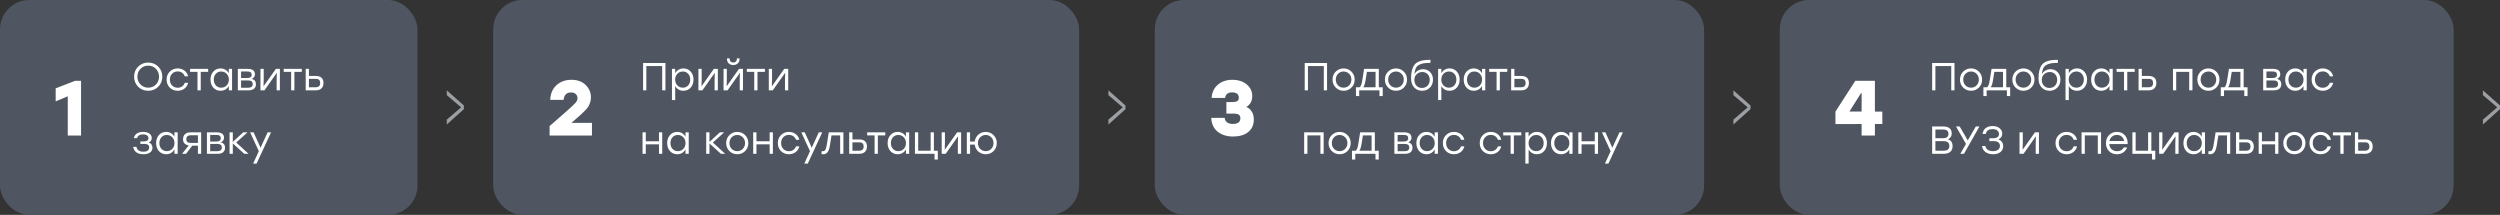
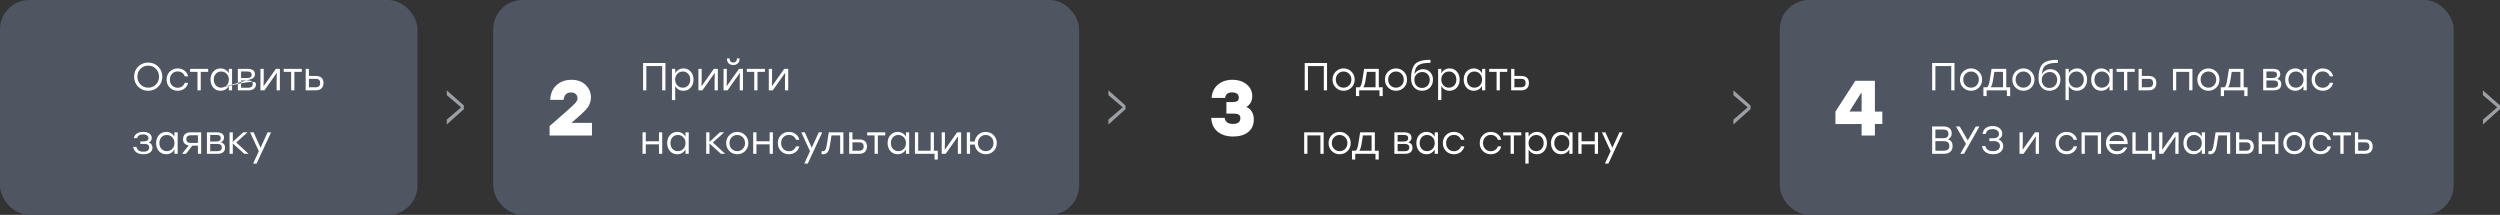
<svg xmlns="http://www.w3.org/2000/svg" width="1024" height="88" viewBox="0 0 1024 88" fill="none">
  <rect x="0" y="0" width="1024" height="88" fill="#333333" stroke="none" />
  <rect width="171" height="88" rx="12" fill="#4F5661" />
-   <path d="M30.736 33.1H33.2V55.5H27.76V39.436L22.8 41.516V36.172L30.736 33.1Z" fill="white" />
-   <path d="M56.592 27.288C57.712 26.179 59.088 25.624 60.72 25.624C62.352 25.624 63.717 26.179 64.816 27.288C65.925 28.387 66.48 29.757 66.48 31.4C66.48 33.043 65.925 34.419 64.816 35.528C63.707 36.627 62.336 37.176 60.704 37.176C59.072 37.176 57.701 36.627 56.592 35.528C55.483 34.419 54.928 33.043 54.928 31.4C54.928 29.757 55.483 28.387 56.592 27.288ZM60.704 26.888C59.456 26.888 58.405 27.32 57.552 28.184C56.699 29.048 56.272 30.12 56.272 31.4C56.272 32.68 56.699 33.752 57.552 34.616C58.405 35.48 59.456 35.912 60.704 35.912C61.963 35.912 63.013 35.485 63.856 34.632C64.709 33.768 65.136 32.691 65.136 31.4C65.136 30.109 64.709 29.037 63.856 28.184C63.013 27.32 61.963 26.888 60.704 26.888ZM72.782 37.176C71.492 37.176 70.409 36.744 69.534 35.88C68.67 35.005 68.238 33.912 68.238 32.6C68.238 31.288 68.67 30.2 69.534 29.336C70.409 28.461 71.492 28.024 72.782 28.024C73.828 28.024 74.745 28.317 75.534 28.904C76.324 29.491 76.83 30.28 77.054 31.272H75.678C75.476 30.653 75.113 30.163 74.59 29.8C74.068 29.437 73.465 29.256 72.782 29.256C71.854 29.256 71.086 29.571 70.478 30.2C69.881 30.829 69.582 31.629 69.582 32.6C69.582 33.571 69.881 34.371 70.478 35C71.086 35.629 71.854 35.944 72.782 35.944C73.465 35.944 74.062 35.763 74.574 35.4C75.097 35.037 75.465 34.547 75.678 33.928H77.054C76.82 34.931 76.308 35.725 75.518 36.312C74.729 36.888 73.817 37.176 72.782 37.176ZM85.261 28.2V29.448H82.222V37H80.894V29.448H77.853V28.2H82.222H85.261ZM93.727 28.2H95.055V37H93.727V35.224C93.375 35.832 92.905 36.312 92.319 36.664C91.743 37.005 91.081 37.176 90.335 37.176C89.14 37.176 88.153 36.749 87.375 35.896C86.607 35.032 86.223 33.933 86.223 32.6C86.223 31.267 86.607 30.173 87.375 29.32C88.153 28.456 89.14 28.024 90.335 28.024C91.081 28.024 91.748 28.2 92.335 28.552C92.921 28.904 93.385 29.389 93.727 30.008V28.2ZM90.591 35.912C91.497 35.912 92.249 35.603 92.847 34.984C93.444 34.355 93.743 33.56 93.743 32.6C93.743 31.64 93.444 30.851 92.847 30.232C92.249 29.603 91.497 29.288 90.591 29.288C89.695 29.288 88.964 29.603 88.399 30.232C87.844 30.851 87.567 31.64 87.567 32.6C87.567 33.571 87.849 34.365 88.415 34.984C88.98 35.603 89.705 35.912 90.591 35.912ZM103.146 32.312C104.277 32.621 104.842 33.352 104.842 34.504C104.842 35.283 104.581 35.896 104.058 36.344C103.536 36.781 102.768 37 101.754 37H97.418V28.2H101.354C103.402 28.2 104.426 28.947 104.426 30.44C104.426 31.251 104 31.875 103.146 32.312ZM103.082 30.664C103.082 30.205 102.949 29.859 102.682 29.624C102.416 29.389 101.941 29.272 101.258 29.272H98.746V31.96H101.226C102.464 31.96 103.082 31.528 103.082 30.664ZM101.674 35.928C102.901 35.928 103.514 35.416 103.514 34.392C103.514 33.432 102.89 32.952 101.642 32.952H98.746V35.928H101.674ZM113.004 28.2H114.636V37H113.308V32.776L113.388 29.816L108.316 37H106.684V28.2H108.012V32.424L107.932 35.368L113.004 28.2ZM123.621 28.2V29.448H120.581V37H119.253V29.448H116.213V28.2H120.581H123.621ZM129.391 31.112C130.394 31.112 131.162 31.357 131.695 31.848C132.229 32.328 132.495 33.048 132.495 34.008C132.495 34.957 132.218 35.693 131.663 36.216C131.109 36.739 130.33 37 129.327 37H125.215V28.2H126.543V31.112H129.391ZM129.295 35.736C130.533 35.736 131.151 35.16 131.151 34.008C131.151 33.464 131.013 33.043 130.735 32.744C130.469 32.445 129.999 32.296 129.327 32.296H126.543V35.736H129.295ZM60.928 58.344C61.44 58.515 61.819 58.797 62.064 59.192C62.32 59.576 62.448 60.024 62.448 60.536C62.448 61.336 62.117 61.976 61.456 62.456C60.805 62.936 59.909 63.176 58.768 63.176C56.325 63.176 54.912 62.168 54.528 60.152H55.872C56.16 61.475 57.109 62.136 58.72 62.136C59.52 62.136 60.117 61.981 60.512 61.672C60.907 61.363 61.104 60.952 61.104 60.44C61.104 59.459 60.491 58.968 59.264 58.968H57.488V57.912H58.896C60.176 57.912 60.816 57.48 60.816 56.616C60.816 56.157 60.635 55.784 60.272 55.496C59.92 55.197 59.36 55.048 58.592 55.048C57.248 55.048 56.432 55.555 56.144 56.568H54.8C54.981 55.768 55.392 55.144 56.032 54.696C56.672 54.248 57.536 54.024 58.624 54.024C59.733 54.024 60.597 54.259 61.216 54.728C61.845 55.187 62.16 55.789 62.16 56.536C62.16 57.4 61.749 58.003 60.928 58.344ZM71.445 54.2H72.773V63H71.445V61.224C71.093 61.832 70.624 62.312 70.037 62.664C69.461 63.005 68.8 63.176 68.053 63.176C66.859 63.176 65.872 62.749 65.093 61.896C64.325 61.032 63.941 59.933 63.941 58.6C63.941 57.267 64.325 56.173 65.093 55.32C65.872 54.456 66.859 54.024 68.053 54.024C68.8 54.024 69.467 54.2 70.053 54.552C70.64 54.904 71.104 55.389 71.445 56.008V54.2ZM68.309 61.912C69.216 61.912 69.968 61.603 70.565 60.984C71.163 60.355 71.461 59.56 71.461 58.6C71.461 57.64 71.163 56.851 70.565 56.232C69.968 55.603 69.216 55.288 68.309 55.288C67.413 55.288 66.683 55.603 66.117 56.232C65.563 56.851 65.285 57.64 65.285 58.6C65.285 59.571 65.568 60.365 66.133 60.984C66.699 61.603 67.424 61.912 68.309 61.912ZM78.109 54.2H82.397V63H81.069V59.672H78.765L76.205 63H74.557L77.309 59.592C76.583 59.464 76.013 59.192 75.597 58.776C75.181 58.349 74.973 57.784 74.973 57.08C74.973 56.152 75.245 55.443 75.789 54.952C76.333 54.451 77.106 54.2 78.109 54.2ZM78.221 58.552H81.069V55.4H78.157C76.93 55.4 76.317 55.949 76.317 57.048C76.317 58.051 76.951 58.552 78.221 58.552ZM90.49 58.312C91.621 58.621 92.186 59.352 92.186 60.504C92.186 61.283 91.925 61.896 91.402 62.344C90.879 62.781 90.112 63 89.098 63H84.762V54.2H88.698C90.746 54.2 91.77 54.947 91.77 56.44C91.77 57.251 91.344 57.875 90.49 58.312ZM90.426 56.664C90.426 56.205 90.293 55.859 90.026 55.624C89.76 55.389 89.285 55.272 88.602 55.272H86.09V57.96H88.57C89.808 57.96 90.426 57.528 90.426 56.664ZM89.018 61.928C90.245 61.928 90.858 61.416 90.858 60.392C90.858 59.432 90.234 58.952 88.986 58.952H86.09V61.928H89.018ZM101.804 63H100.06L95.356 58.76V63H94.028V54.2H95.356V58.12L99.644 54.2H101.388L96.764 58.376L101.804 63ZM109.615 54.2H111.039L105.103 67H103.679L106.015 61.928L102.447 54.2H103.871L106.719 60.504L109.615 54.2Z" fill="white" />
+   <path d="M56.592 27.288C57.712 26.179 59.088 25.624 60.72 25.624C62.352 25.624 63.717 26.179 64.816 27.288C65.925 28.387 66.48 29.757 66.48 31.4C66.48 33.043 65.925 34.419 64.816 35.528C63.707 36.627 62.336 37.176 60.704 37.176C59.072 37.176 57.701 36.627 56.592 35.528C55.483 34.419 54.928 33.043 54.928 31.4C54.928 29.757 55.483 28.387 56.592 27.288ZM60.704 26.888C59.456 26.888 58.405 27.32 57.552 28.184C56.699 29.048 56.272 30.12 56.272 31.4C56.272 32.68 56.699 33.752 57.552 34.616C58.405 35.48 59.456 35.912 60.704 35.912C61.963 35.912 63.013 35.485 63.856 34.632C64.709 33.768 65.136 32.691 65.136 31.4C65.136 30.109 64.709 29.037 63.856 28.184C63.013 27.32 61.963 26.888 60.704 26.888ZM72.782 37.176C71.492 37.176 70.409 36.744 69.534 35.88C68.67 35.005 68.238 33.912 68.238 32.6C68.238 31.288 68.67 30.2 69.534 29.336C70.409 28.461 71.492 28.024 72.782 28.024C73.828 28.024 74.745 28.317 75.534 28.904C76.324 29.491 76.83 30.28 77.054 31.272H75.678C75.476 30.653 75.113 30.163 74.59 29.8C74.068 29.437 73.465 29.256 72.782 29.256C71.854 29.256 71.086 29.571 70.478 30.2C69.881 30.829 69.582 31.629 69.582 32.6C69.582 33.571 69.881 34.371 70.478 35C71.086 35.629 71.854 35.944 72.782 35.944C73.465 35.944 74.062 35.763 74.574 35.4C75.097 35.037 75.465 34.547 75.678 33.928H77.054C76.82 34.931 76.308 35.725 75.518 36.312C74.729 36.888 73.817 37.176 72.782 37.176ZM85.261 28.2V29.448H82.222V37H80.894V29.448H77.853V28.2H82.222H85.261ZM93.727 28.2H95.055V37H93.727V35.224C93.375 35.832 92.905 36.312 92.319 36.664C91.743 37.005 91.081 37.176 90.335 37.176C89.14 37.176 88.153 36.749 87.375 35.896C86.607 35.032 86.223 33.933 86.223 32.6C86.223 31.267 86.607 30.173 87.375 29.32C88.153 28.456 89.14 28.024 90.335 28.024C91.081 28.024 91.748 28.2 92.335 28.552C92.921 28.904 93.385 29.389 93.727 30.008V28.2ZM90.591 35.912C91.497 35.912 92.249 35.603 92.847 34.984C93.444 34.355 93.743 33.56 93.743 32.6C93.743 31.64 93.444 30.851 92.847 30.232C92.249 29.603 91.497 29.288 90.591 29.288C89.695 29.288 88.964 29.603 88.399 30.232C87.844 30.851 87.567 31.64 87.567 32.6C87.567 33.571 87.849 34.365 88.415 34.984C88.98 35.603 89.705 35.912 90.591 35.912ZC104.277 32.621 104.842 33.352 104.842 34.504C104.842 35.283 104.581 35.896 104.058 36.344C103.536 36.781 102.768 37 101.754 37H97.418V28.2H101.354C103.402 28.2 104.426 28.947 104.426 30.44C104.426 31.251 104 31.875 103.146 32.312ZM103.082 30.664C103.082 30.205 102.949 29.859 102.682 29.624C102.416 29.389 101.941 29.272 101.258 29.272H98.746V31.96H101.226C102.464 31.96 103.082 31.528 103.082 30.664ZM101.674 35.928C102.901 35.928 103.514 35.416 103.514 34.392C103.514 33.432 102.89 32.952 101.642 32.952H98.746V35.928H101.674ZM113.004 28.2H114.636V37H113.308V32.776L113.388 29.816L108.316 37H106.684V28.2H108.012V32.424L107.932 35.368L113.004 28.2ZM123.621 28.2V29.448H120.581V37H119.253V29.448H116.213V28.2H120.581H123.621ZM129.391 31.112C130.394 31.112 131.162 31.357 131.695 31.848C132.229 32.328 132.495 33.048 132.495 34.008C132.495 34.957 132.218 35.693 131.663 36.216C131.109 36.739 130.33 37 129.327 37H125.215V28.2H126.543V31.112H129.391ZM129.295 35.736C130.533 35.736 131.151 35.16 131.151 34.008C131.151 33.464 131.013 33.043 130.735 32.744C130.469 32.445 129.999 32.296 129.327 32.296H126.543V35.736H129.295ZM60.928 58.344C61.44 58.515 61.819 58.797 62.064 59.192C62.32 59.576 62.448 60.024 62.448 60.536C62.448 61.336 62.117 61.976 61.456 62.456C60.805 62.936 59.909 63.176 58.768 63.176C56.325 63.176 54.912 62.168 54.528 60.152H55.872C56.16 61.475 57.109 62.136 58.72 62.136C59.52 62.136 60.117 61.981 60.512 61.672C60.907 61.363 61.104 60.952 61.104 60.44C61.104 59.459 60.491 58.968 59.264 58.968H57.488V57.912H58.896C60.176 57.912 60.816 57.48 60.816 56.616C60.816 56.157 60.635 55.784 60.272 55.496C59.92 55.197 59.36 55.048 58.592 55.048C57.248 55.048 56.432 55.555 56.144 56.568H54.8C54.981 55.768 55.392 55.144 56.032 54.696C56.672 54.248 57.536 54.024 58.624 54.024C59.733 54.024 60.597 54.259 61.216 54.728C61.845 55.187 62.16 55.789 62.16 56.536C62.16 57.4 61.749 58.003 60.928 58.344ZM71.445 54.2H72.773V63H71.445V61.224C71.093 61.832 70.624 62.312 70.037 62.664C69.461 63.005 68.8 63.176 68.053 63.176C66.859 63.176 65.872 62.749 65.093 61.896C64.325 61.032 63.941 59.933 63.941 58.6C63.941 57.267 64.325 56.173 65.093 55.32C65.872 54.456 66.859 54.024 68.053 54.024C68.8 54.024 69.467 54.2 70.053 54.552C70.64 54.904 71.104 55.389 71.445 56.008V54.2ZM68.309 61.912C69.216 61.912 69.968 61.603 70.565 60.984C71.163 60.355 71.461 59.56 71.461 58.6C71.461 57.64 71.163 56.851 70.565 56.232C69.968 55.603 69.216 55.288 68.309 55.288C67.413 55.288 66.683 55.603 66.117 56.232C65.563 56.851 65.285 57.64 65.285 58.6C65.285 59.571 65.568 60.365 66.133 60.984C66.699 61.603 67.424 61.912 68.309 61.912ZM78.109 54.2H82.397V63H81.069V59.672H78.765L76.205 63H74.557L77.309 59.592C76.583 59.464 76.013 59.192 75.597 58.776C75.181 58.349 74.973 57.784 74.973 57.08C74.973 56.152 75.245 55.443 75.789 54.952C76.333 54.451 77.106 54.2 78.109 54.2ZM78.221 58.552H81.069V55.4H78.157C76.93 55.4 76.317 55.949 76.317 57.048C76.317 58.051 76.951 58.552 78.221 58.552ZM90.49 58.312C91.621 58.621 92.186 59.352 92.186 60.504C92.186 61.283 91.925 61.896 91.402 62.344C90.879 62.781 90.112 63 89.098 63H84.762V54.2H88.698C90.746 54.2 91.77 54.947 91.77 56.44C91.77 57.251 91.344 57.875 90.49 58.312ZM90.426 56.664C90.426 56.205 90.293 55.859 90.026 55.624C89.76 55.389 89.285 55.272 88.602 55.272H86.09V57.96H88.57C89.808 57.96 90.426 57.528 90.426 56.664ZM89.018 61.928C90.245 61.928 90.858 61.416 90.858 60.392C90.858 59.432 90.234 58.952 88.986 58.952H86.09V61.928H89.018ZM101.804 63H100.06L95.356 58.76V63H94.028V54.2H95.356V58.12L99.644 54.2H101.388L96.764 58.376L101.804 63ZM109.615 54.2H111.039L105.103 67H103.679L106.015 61.928L102.447 54.2H103.871L106.719 60.504L109.615 54.2Z" fill="white" />
  <path d="M183 37L190 43.214V44.714L183 51V49L188.868 43.964L183 38.964V37Z" fill="#9C9FA4" />
  <rect x="202" width="240" height="88" rx="12" fill="#4F5661" />
  <path d="M234.048 50.316H242.464V55.5H225.12V51.628L231.68 45.9C233.835 44.001 235.179 42.743 235.712 42.124C236.267 41.505 236.544 40.865 236.544 40.204C236.544 39.564 236.32 39.02 235.872 38.572C235.445 38.103 234.763 37.868 233.824 37.868C232.075 37.868 231.083 38.881 230.848 40.908H225.376C225.461 38.412 226.304 36.417 227.904 34.924C229.525 33.431 231.584 32.684 234.08 32.684C236.512 32.684 238.443 33.388 239.872 34.796C241.323 36.204 242.048 37.921 242.048 39.948C242.048 40.631 241.941 41.292 241.728 41.932C241.515 42.551 241.291 43.084 241.056 43.532C240.821 43.959 240.373 44.513 239.712 45.196C239.072 45.857 238.56 46.359 238.176 46.7C237.813 47.02 237.152 47.607 236.192 48.46L234.112 50.284L234.048 50.316Z" fill="white" />
  <path d="M272.56 25.8V37H271.232V27.064H264.736V37H263.408V25.8H264.736H272.56ZM279.953 28.024C281.147 28.024 282.129 28.456 282.897 29.32C283.675 30.173 284.065 31.267 284.065 32.6C284.065 33.933 283.675 35.032 282.897 35.896C282.118 36.749 281.131 37.176 279.937 37.176C279.19 37.176 278.523 37.005 277.937 36.664C277.361 36.312 276.902 35.832 276.561 35.224V41H275.233V28.2H276.561V30.008C276.902 29.389 277.366 28.904 277.953 28.552C278.539 28.2 279.206 28.024 279.953 28.024ZM279.697 35.912C280.582 35.912 281.307 35.603 281.873 34.984C282.438 34.365 282.721 33.571 282.721 32.6C282.721 31.64 282.438 30.851 281.873 30.232C281.307 29.603 280.582 29.288 279.697 29.288C278.79 29.288 278.038 29.603 277.441 30.232C276.843 30.851 276.545 31.64 276.545 32.6C276.545 33.56 276.843 34.355 277.441 34.984C278.038 35.603 278.79 35.912 279.697 35.912ZM292.395 28.2H294.027V37H292.699V32.776L292.779 29.816L287.707 37H286.075V28.2H287.403V32.424L287.323 35.368L292.395 28.2ZM302.164 25.992C301.673 26.429 301.065 26.648 300.34 26.648C299.614 26.648 299.006 26.429 298.516 25.992C298.025 25.544 297.78 24.952 297.78 24.216V23.928H298.868V24.184C298.868 24.611 299.001 24.957 299.268 25.224C299.545 25.48 299.902 25.608 300.34 25.608C300.788 25.608 301.145 25.48 301.412 25.224C301.689 24.957 301.828 24.611 301.828 24.184V23.928H302.916V24.216C302.916 24.952 302.665 25.544 302.164 25.992ZM302.692 28.2H304.324V37H302.996V32.776L303.076 29.816L298.004 37H296.372V28.2H297.7V32.424L297.62 35.368L302.692 28.2ZM313.308 28.2V29.448H310.268V37H308.94V29.448H305.9V28.2H310.268H313.308ZM321.223 28.2H322.855V37H321.527V32.776L321.607 29.816L316.535 37H314.903V28.2H316.231V32.424L316.151 35.368L321.223 28.2ZM269.92 54.2H271.248V63H269.92V59.128H264.512V63H263.184V54.2H264.512V57.864H269.92V54.2ZM280.774 54.2H282.102V63H280.774V61.224C280.422 61.832 279.952 62.312 279.366 62.664C278.79 63.005 278.128 63.176 277.382 63.176C276.187 63.176 275.2 62.749 274.422 61.896C273.654 61.032 273.27 59.933 273.27 58.6C273.27 57.267 273.654 56.173 274.422 55.32C275.2 54.456 276.187 54.024 277.382 54.024C278.128 54.024 278.795 54.2 279.382 54.552C279.968 54.904 280.432 55.389 280.774 56.008V54.2ZM277.638 61.912C278.544 61.912 279.296 61.603 279.894 60.984C280.491 60.355 280.79 59.56 280.79 58.6C280.79 57.64 280.491 56.851 279.894 56.232C279.296 55.603 278.544 55.288 277.638 55.288C276.742 55.288 276.011 55.603 275.446 56.232C274.891 56.851 274.614 57.64 274.614 58.6C274.614 59.571 274.896 60.365 275.462 60.984C276.027 61.603 276.752 61.912 277.638 61.912ZM297.038 63H295.294L290.59 58.76V63H289.262V54.2H290.59V58.12L294.878 54.2H296.622L291.998 58.376L297.038 63ZM301.969 54.024C303.239 54.024 304.311 54.461 305.185 55.336C306.071 56.2 306.513 57.288 306.513 58.6C306.513 59.912 306.076 61.005 305.201 61.88C304.327 62.744 303.249 63.176 301.969 63.176C300.7 63.176 299.628 62.739 298.753 61.864C297.879 60.989 297.441 59.901 297.441 58.6C297.441 57.299 297.879 56.211 298.753 55.336C299.639 54.461 300.711 54.024 301.969 54.024ZM304.241 56.232C303.623 55.603 302.865 55.288 301.969 55.288C301.073 55.288 300.316 55.603 299.697 56.232C299.089 56.851 298.785 57.64 298.785 58.6C298.785 59.56 299.089 60.355 299.697 60.984C300.316 61.603 301.073 61.912 301.969 61.912C302.876 61.912 303.633 61.603 304.241 60.984C304.86 60.355 305.169 59.56 305.169 58.6C305.169 57.64 304.86 56.851 304.241 56.232ZM315.248 54.2H316.576V63H315.248V59.128H309.84V63H308.512V54.2H309.84V57.864H315.248V54.2ZM323.142 63.176C321.851 63.176 320.768 62.744 319.894 61.88C319.03 61.005 318.598 59.912 318.598 58.6C318.598 57.288 319.03 56.2 319.894 55.336C320.768 54.461 321.851 54.024 323.142 54.024C324.187 54.024 325.104 54.317 325.894 54.904C326.683 55.491 327.19 56.28 327.414 57.272H326.038C325.835 56.653 325.472 56.163 324.95 55.8C324.427 55.437 323.824 55.256 323.142 55.256C322.214 55.256 321.446 55.571 320.838 56.2C320.24 56.829 319.942 57.629 319.942 58.6C319.942 59.571 320.24 60.371 320.838 61C321.446 61.629 322.214 61.944 323.142 61.944C323.824 61.944 324.422 61.763 324.934 61.4C325.456 61.037 325.824 60.547 326.038 59.928H327.414C327.179 60.931 326.667 61.725 325.878 62.312C325.088 62.888 324.176 63.176 323.142 63.176ZM335.381 54.2H336.805L330.869 67H329.445L331.781 61.928L328.213 54.2H329.637L332.485 60.504L335.381 54.2ZM339.469 54.2H345.453V63H344.125V55.448H340.589L339.933 59.576C339.72 60.867 339.395 61.789 338.957 62.344C338.531 62.899 337.96 63.176 337.245 63.176C336.989 63.176 336.749 63.16 336.525 63.128V61.912C336.717 61.933 336.872 61.944 336.989 61.944C337.448 61.944 337.795 61.773 338.029 61.432C338.264 61.08 338.461 60.435 338.621 59.496L339.469 54.2ZM352.001 57.112C353.003 57.112 353.771 57.357 354.305 57.848C354.838 58.328 355.105 59.048 355.105 60.008C355.105 60.957 354.827 61.693 354.273 62.216C353.718 62.739 352.939 63 351.937 63H347.825V54.2H349.153V57.112H352.001ZM351.905 61.736C353.142 61.736 353.761 61.16 353.761 60.008C353.761 59.464 353.622 59.043 353.345 58.744C353.078 58.445 352.609 58.296 351.937 58.296H349.153V61.736H351.905ZM362.605 54.2V55.448H359.565V63H358.237V55.448H355.197V54.2H359.565H362.605ZM371.07 54.2H372.398V63H371.07V61.224C370.718 61.832 370.249 62.312 369.662 62.664C369.086 63.005 368.425 63.176 367.678 63.176C366.484 63.176 365.497 62.749 364.718 61.896C363.95 61.032 363.566 59.933 363.566 58.6C363.566 57.267 363.95 56.173 364.718 55.32C365.497 54.456 366.484 54.024 367.678 54.024C368.425 54.024 369.092 54.2 369.678 54.552C370.265 54.904 370.729 55.389 371.07 56.008V54.2ZM367.934 61.912C368.841 61.912 369.593 61.603 370.19 60.984C370.788 60.355 371.086 59.56 371.086 58.6C371.086 57.64 370.788 56.851 370.19 56.232C369.593 55.603 368.841 55.288 367.934 55.288C367.038 55.288 366.308 55.603 365.742 56.232C365.188 56.851 364.91 57.64 364.91 58.6C364.91 59.571 365.193 60.365 365.758 60.984C366.324 61.603 367.049 61.912 367.934 61.912ZM382.522 61.752H384.122V65.352H382.794V63H381.194H375.194H374.762V54.2H376.09V61.752H381.194V54.2H382.522V61.752ZM392.035 54.2H393.667V63H392.339V58.776L392.419 55.816L387.347 63H385.715V54.2H387.043V58.424L386.963 61.368L392.035 54.2ZM403.756 54.024C405.015 54.024 406.081 54.461 406.956 55.336C407.841 56.211 408.284 57.299 408.284 58.6C408.284 59.912 407.847 61.005 406.972 61.88C406.097 62.744 405.025 63.176 403.756 63.176C402.593 63.176 401.585 62.808 400.732 62.072C399.889 61.336 399.399 60.392 399.26 59.24H397.34V63H396.012V54.2H397.34V57.976H399.26C399.399 56.824 399.889 55.88 400.732 55.144C401.585 54.397 402.593 54.024 403.756 54.024ZM401.484 60.984C402.103 61.603 402.86 61.912 403.756 61.912C404.652 61.912 405.404 61.603 406.012 60.984C406.631 60.355 406.94 59.56 406.94 58.6C406.94 57.64 406.631 56.851 406.012 56.232C405.404 55.603 404.652 55.288 403.756 55.288C402.86 55.288 402.103 55.603 401.484 56.232C400.865 56.851 400.556 57.64 400.556 58.6C400.556 59.56 400.865 60.355 401.484 60.984Z" fill="white" />
  <path d="M454 37L461 43.214V44.714L454 51V49L459.868 43.964L454 38.964V37Z" fill="#9C9FA4" />
-   <rect x="473" width="225" height="88" rx="12" fill="#4F5661" />
  <path d="M510.52 43.788C511.48 44.215 512.227 44.876 512.76 45.772C513.293 46.668 513.56 47.724 513.56 48.94C513.56 51.137 512.792 52.855 511.256 54.092C509.72 55.308 507.651 55.916 505.048 55.916C502.531 55.916 500.44 55.265 498.776 53.964C497.133 52.641 496.248 50.743 496.12 48.268H501.624C501.859 49.932 502.979 50.764 504.984 50.764C507.032 50.764 508.056 49.975 508.056 48.396C508.056 47.756 507.853 47.287 507.448 46.988C507.043 46.689 506.317 46.54 505.272 46.54H502.328V41.804H504.76C505.592 41.804 506.243 41.687 506.712 41.452C507.181 41.196 507.416 40.737 507.416 40.076C507.416 38.583 506.477 37.836 504.6 37.836C502.979 37.836 502.04 38.593 501.784 40.108H496.28C496.429 37.783 497.293 35.969 498.872 34.668C500.451 33.345 502.413 32.684 504.76 32.684C507.171 32.684 509.133 33.313 510.648 34.572C512.163 35.831 512.92 37.42 512.92 39.34C512.92 41.345 512.12 42.828 510.52 43.788Z" fill="white" />
  <path d="M543.56 25.8V37H542.232V27.064H535.736V37H534.408V25.8H535.736H543.56ZM550.329 28.024C551.598 28.024 552.67 28.461 553.545 29.336C554.43 30.2 554.873 31.288 554.873 32.6C554.873 33.912 554.435 35.005 553.561 35.88C552.686 36.744 551.609 37.176 550.329 37.176C549.059 37.176 547.987 36.739 547.113 35.864C546.238 34.989 545.801 33.901 545.801 32.6C545.801 31.299 546.238 30.211 547.113 29.336C547.998 28.461 549.07 28.024 550.329 28.024ZM552.601 30.232C551.982 29.603 551.225 29.288 550.329 29.288C549.433 29.288 548.675 29.603 548.057 30.232C547.449 30.851 547.145 31.64 547.145 32.6C547.145 33.56 547.449 34.355 548.057 34.984C548.675 35.603 549.433 35.912 550.329 35.912C551.235 35.912 551.993 35.603 552.601 34.984C553.219 34.355 553.529 33.56 553.529 32.6C553.529 31.64 553.219 30.851 552.601 30.232ZM564.76 35.752H566.36V39.352H565.032V37H563.432H556.728V39.352H555.4V35.752H556.904C557.384 35.421 557.742 34.499 557.976 32.984L558.744 28.2H564.76V35.752ZM558.392 35.752H563.432V29.448H559.88L559.304 33.016C559.091 34.339 558.787 35.251 558.392 35.752ZM571.782 28.024C573.051 28.024 574.123 28.461 574.998 29.336C575.883 30.2 576.326 31.288 576.326 32.6C576.326 33.912 575.889 35.005 575.014 35.88C574.139 36.744 573.062 37.176 571.782 37.176C570.513 37.176 569.441 36.739 568.566 35.864C567.691 34.989 567.254 33.901 567.254 32.6C567.254 31.299 567.691 30.211 568.566 29.336C569.451 28.461 570.523 28.024 571.782 28.024ZM574.054 30.232C573.435 29.603 572.678 29.288 571.782 29.288C570.886 29.288 570.129 29.603 569.51 30.232C568.902 30.851 568.598 31.64 568.598 32.6C568.598 33.56 568.902 34.355 569.51 34.984C570.129 35.603 570.886 35.912 571.782 35.912C572.689 35.912 573.446 35.603 574.054 34.984C574.673 34.355 574.982 33.56 574.982 32.6C574.982 31.64 574.673 30.851 574.054 30.232ZM582.885 28.344C584.058 28.344 585.029 28.744 585.797 29.544C586.565 30.333 586.949 31.363 586.949 32.632C586.949 33.976 586.522 35.069 585.669 35.912C584.826 36.755 583.765 37.176 582.485 37.176C581.194 37.176 580.122 36.733 579.269 35.848C578.415 34.963 577.983 33.704 577.973 32.072C577.973 30.803 578.09 29.72 578.325 28.824C578.559 27.917 578.879 27.187 579.285 26.632C579.69 26.077 580.234 25.64 580.917 25.32C581.61 25 582.341 24.787 583.109 24.68C583.877 24.563 584.81 24.504 585.909 24.504V25.752C584.757 25.752 583.813 25.816 583.077 25.944C582.351 26.061 581.701 26.291 581.125 26.632C580.559 26.973 580.138 27.453 579.861 28.072C579.594 28.691 579.423 29.491 579.349 30.472C579.669 29.789 580.149 29.267 580.789 28.904C581.429 28.531 582.127 28.344 582.885 28.344ZM580.197 35.112C580.783 35.72 581.53 36.024 582.437 36.024C583.343 36.024 584.101 35.72 584.709 35.112C585.317 34.493 585.621 33.688 585.621 32.696C585.621 31.747 585.333 30.979 584.757 30.392C584.191 29.795 583.466 29.496 582.581 29.496C581.685 29.496 580.917 29.795 580.277 30.392C579.637 30.979 579.317 31.741 579.317 32.68C579.317 33.683 579.61 34.493 580.197 35.112ZM593.765 28.024C594.96 28.024 595.941 28.456 596.709 29.32C597.488 30.173 597.877 31.267 597.877 32.6C597.877 33.933 597.488 35.032 596.709 35.896C595.931 36.749 594.944 37.176 593.749 37.176C593.003 37.176 592.336 37.005 591.749 36.664C591.173 36.312 590.715 35.832 590.373 35.224V41H589.045V28.2H590.373V30.008C590.715 29.389 591.179 28.904 591.765 28.552C592.352 28.2 593.019 28.024 593.765 28.024ZM593.509 35.912C594.395 35.912 595.12 35.603 595.685 34.984C596.251 34.365 596.533 33.571 596.533 32.6C596.533 31.64 596.251 30.851 595.685 30.232C595.12 29.603 594.395 29.288 593.509 29.288C592.603 29.288 591.851 29.603 591.253 30.232C590.656 30.851 590.357 31.64 590.357 32.6C590.357 33.56 590.656 34.355 591.253 34.984C591.851 35.603 592.603 35.912 593.509 35.912ZM607.039 28.2H608.367V37H607.039V35.224C606.687 35.832 606.218 36.312 605.631 36.664C605.055 37.005 604.394 37.176 603.647 37.176C602.452 37.176 601.466 36.749 600.687 35.896C599.919 35.032 599.535 33.933 599.535 32.6C599.535 31.267 599.919 30.173 600.687 29.32C601.466 28.456 602.452 28.024 603.647 28.024C604.394 28.024 605.06 28.2 605.647 28.552C606.234 28.904 606.698 29.389 607.039 30.008V28.2ZM603.903 35.912C604.81 35.912 605.562 35.603 606.159 34.984C606.756 34.355 607.055 33.56 607.055 32.6C607.055 31.64 606.756 30.851 606.159 30.232C605.562 29.603 604.81 29.288 603.903 29.288C603.007 29.288 602.276 29.603 601.711 30.232C601.156 30.851 600.879 31.64 600.879 32.6C600.879 33.571 601.162 34.365 601.727 34.984C602.292 35.603 603.018 35.912 603.903 35.912ZM617.371 28.2V29.448H614.331V37H613.003V29.448H609.963V28.2H614.331H617.371ZM623.141 31.112C624.144 31.112 624.912 31.357 625.445 31.848C625.979 32.328 626.245 33.048 626.245 34.008C626.245 34.957 625.968 35.693 625.413 36.216C624.859 36.739 624.08 37 623.077 37H618.965V28.2H620.293V31.112H623.141ZM623.045 35.736C624.283 35.736 624.901 35.16 624.901 34.008C624.901 33.464 624.763 33.043 624.485 32.744C624.219 32.445 623.749 32.296 623.077 32.296H620.293V35.736H623.045ZM542.168 54.2V63H540.84V55.448H535.512V63H534.184V54.2H535.512H542.168ZM548.704 54.024C549.973 54.024 551.045 54.461 551.92 55.336C552.805 56.2 553.248 57.288 553.248 58.6C553.248 59.912 552.81 61.005 551.936 61.88C551.061 62.744 549.984 63.176 548.704 63.176C547.434 63.176 546.362 62.739 545.488 61.864C544.613 60.989 544.176 59.901 544.176 58.6C544.176 57.299 544.613 56.211 545.488 55.336C546.373 54.461 547.445 54.024 548.704 54.024ZM550.976 56.232C550.357 55.603 549.6 55.288 548.704 55.288C547.808 55.288 547.05 55.603 546.432 56.232C545.824 56.851 545.52 57.64 545.52 58.6C545.52 59.56 545.824 60.355 546.432 60.984C547.05 61.603 547.808 61.912 548.704 61.912C549.61 61.912 550.368 61.603 550.976 60.984C551.594 60.355 551.904 59.56 551.904 58.6C551.904 57.64 551.594 56.851 550.976 56.232ZM563.135 61.752H564.735V65.352H563.407V63H561.807H555.103V65.352H553.775V61.752H555.279C555.759 61.421 556.117 60.499 556.351 58.984L557.119 54.2H563.135V61.752ZM556.767 61.752H561.807V55.448H558.255L557.679 59.016C557.466 60.339 557.162 61.251 556.767 61.752ZM576.865 58.312C577.996 58.621 578.561 59.352 578.561 60.504C578.561 61.283 578.3 61.896 577.777 62.344C577.254 62.781 576.486 63 575.473 63H571.137V54.2H575.073C577.121 54.2 578.145 54.947 578.145 56.44C578.145 57.251 577.718 57.875 576.865 58.312ZM576.801 56.664C576.801 56.205 576.668 55.859 576.401 55.624C576.134 55.389 575.66 55.272 574.977 55.272H572.465V57.96H574.945C576.182 57.96 576.801 57.528 576.801 56.664ZM575.393 61.928C576.62 61.928 577.233 61.416 577.233 60.392C577.233 59.432 576.609 58.952 575.361 58.952H572.465V61.928H575.393ZM587.649 54.2H588.977V63H587.649V61.224C587.297 61.832 586.827 62.312 586.241 62.664C585.665 63.005 585.003 63.176 584.257 63.176C583.062 63.176 582.075 62.749 581.297 61.896C580.529 61.032 580.145 59.933 580.145 58.6C580.145 57.267 580.529 56.173 581.297 55.32C582.075 54.456 583.062 54.024 584.257 54.024C585.003 54.024 585.67 54.2 586.257 54.552C586.843 54.904 587.307 55.389 587.649 56.008V54.2ZM584.513 61.912C585.419 61.912 586.171 61.603 586.769 60.984C587.366 60.355 587.665 59.56 587.665 58.6C587.665 57.64 587.366 56.851 586.769 56.232C586.171 55.603 585.419 55.288 584.513 55.288C583.617 55.288 582.886 55.603 582.321 56.232C581.766 56.851 581.489 57.64 581.489 58.6C581.489 59.571 581.771 60.365 582.337 60.984C582.902 61.603 583.627 61.912 584.513 61.912ZM595.532 63.176C594.242 63.176 593.159 62.744 592.284 61.88C591.42 61.005 590.988 59.912 590.988 58.6C590.988 57.288 591.42 56.2 592.284 55.336C593.159 54.461 594.242 54.024 595.532 54.024C596.578 54.024 597.495 54.317 598.284 54.904C599.074 55.491 599.58 56.28 599.804 57.272H598.428C598.226 56.653 597.863 56.163 597.34 55.8C596.818 55.437 596.215 55.256 595.532 55.256C594.604 55.256 593.836 55.571 593.228 56.2C592.631 56.829 592.332 57.629 592.332 58.6C592.332 59.571 592.631 60.371 593.228 61C593.836 61.629 594.604 61.944 595.532 61.944C596.215 61.944 596.812 61.763 597.324 61.4C597.847 61.037 598.215 60.547 598.428 59.928H599.804C599.57 60.931 599.058 61.725 598.268 62.312C597.479 62.888 596.567 63.176 595.532 63.176ZM610.642 63.176C609.351 63.176 608.268 62.744 607.394 61.88C606.53 61.005 606.098 59.912 606.098 58.6C606.098 57.288 606.53 56.2 607.394 55.336C608.268 54.461 609.351 54.024 610.642 54.024C611.687 54.024 612.604 54.317 613.394 54.904C614.183 55.491 614.69 56.28 614.914 57.272H613.538C613.335 56.653 612.972 56.163 612.45 55.8C611.927 55.437 611.324 55.256 610.642 55.256C609.714 55.256 608.946 55.571 608.338 56.2C607.74 56.829 607.442 57.629 607.442 58.6C607.442 59.571 607.74 60.371 608.338 61C608.946 61.629 609.714 61.944 610.642 61.944C611.324 61.944 611.922 61.763 612.434 61.4C612.956 61.037 613.324 60.547 613.538 59.928H614.914C614.679 60.931 614.167 61.725 613.378 62.312C612.588 62.888 611.676 63.176 610.642 63.176ZM623.121 54.2V55.448H620.081V63H618.753V55.448H615.713V54.2H620.081H623.121ZM629.515 54.024C630.71 54.024 631.691 54.456 632.459 55.32C633.238 56.173 633.627 57.267 633.627 58.6C633.627 59.933 633.238 61.032 632.459 61.896C631.681 62.749 630.694 63.176 629.499 63.176C628.753 63.176 628.086 63.005 627.499 62.664C626.923 62.312 626.465 61.832 626.123 61.224V67H624.795V54.2H626.123V56.008C626.465 55.389 626.929 54.904 627.515 54.552C628.102 54.2 628.769 54.024 629.515 54.024ZM629.259 61.912C630.145 61.912 630.87 61.603 631.435 60.984C632.001 60.365 632.283 59.571 632.283 58.6C632.283 57.64 632.001 56.851 631.435 56.232C630.87 55.603 630.145 55.288 629.259 55.288C628.353 55.288 627.601 55.603 627.003 56.232C626.406 56.851 626.107 57.64 626.107 58.6C626.107 59.56 626.406 60.355 627.003 60.984C627.601 61.603 628.353 61.912 629.259 61.912ZM642.789 54.2H644.117V63H642.789V61.224C642.437 61.832 641.968 62.312 641.381 62.664C640.805 63.005 640.144 63.176 639.397 63.176C638.202 63.176 637.216 62.749 636.437 61.896C635.669 61.032 635.285 59.933 635.285 58.6C635.285 57.267 635.669 56.173 636.437 55.32C637.216 54.456 638.202 54.024 639.397 54.024C640.144 54.024 640.81 54.2 641.397 54.552C641.984 54.904 642.448 55.389 642.789 56.008V54.2ZM639.653 61.912C640.56 61.912 641.312 61.603 641.909 60.984C642.506 60.355 642.805 59.56 642.805 58.6C642.805 57.64 642.506 56.851 641.909 56.232C641.312 55.603 640.56 55.288 639.653 55.288C638.757 55.288 638.026 55.603 637.461 56.232C636.906 56.851 636.629 57.64 636.629 58.6C636.629 59.571 636.912 60.365 637.477 60.984C638.042 61.603 638.768 61.912 639.653 61.912ZM653.217 54.2H654.545V63H653.217V59.128H647.809V63H646.481V54.2H647.809V57.864H653.217V54.2ZM663.318 54.2H664.742L658.806 67H657.382L659.718 61.928L656.15 54.2H657.574L660.422 60.504L663.318 54.2Z" fill="white" />
  <path d="M710 37L717 43.214V44.714L710 51V49L715.868 43.964L710 38.964V37Z" fill="#9C9FA4" />
  <rect x="729" width="276" height="88" rx="12" fill="#4F5661" />
  <path d="M771 45.708V50.796H767.96V55.5H762.52V50.796L751.8 50.828V45.708L759.928 33.1H767.96V45.708H771ZM757.528 45.676H762.52V38.156H762.264L757.528 45.676Z" fill="white" />
  <path d="M800.56 25.8V37H799.232V27.064H792.736V37H791.408V25.8H792.736H800.56ZM807.329 28.024C808.598 28.024 809.67 28.461 810.545 29.336C811.43 30.2 811.873 31.288 811.873 32.6C811.873 33.912 811.435 35.005 810.561 35.88C809.686 36.744 808.609 37.176 807.329 37.176C806.059 37.176 804.987 36.739 804.113 35.864C803.238 34.989 802.801 33.901 802.801 32.6C802.801 31.299 803.238 30.211 804.113 29.336C804.998 28.461 806.07 28.024 807.329 28.024ZM809.601 30.232C808.982 29.603 808.225 29.288 807.329 29.288C806.433 29.288 805.675 29.603 805.057 30.232C804.449 30.851 804.145 31.64 804.145 32.6C804.145 33.56 804.449 34.355 805.057 34.984C805.675 35.603 806.433 35.912 807.329 35.912C808.235 35.912 808.993 35.603 809.601 34.984C810.219 34.355 810.529 33.56 810.529 32.6C810.529 31.64 810.219 30.851 809.601 30.232ZM821.76 35.752H823.36V39.352H822.032V37H820.432H813.728V39.352H812.4V35.752H813.904C814.384 35.421 814.742 34.499 814.976 32.984L815.744 28.2H821.76V35.752ZM815.392 35.752H820.432V29.448H816.88L816.304 33.016C816.091 34.339 815.787 35.251 815.392 35.752ZM828.782 28.024C830.051 28.024 831.123 28.461 831.998 29.336C832.883 30.2 833.326 31.288 833.326 32.6C833.326 33.912 832.889 35.005 832.014 35.88C831.139 36.744 830.062 37.176 828.782 37.176C827.513 37.176 826.441 36.739 825.566 35.864C824.691 34.989 824.254 33.901 824.254 32.6C824.254 31.299 824.691 30.211 825.566 29.336C826.451 28.461 827.523 28.024 828.782 28.024ZM831.054 30.232C830.435 29.603 829.678 29.288 828.782 29.288C827.886 29.288 827.129 29.603 826.51 30.232C825.902 30.851 825.598 31.64 825.598 32.6C825.598 33.56 825.902 34.355 826.51 34.984C827.129 35.603 827.886 35.912 828.782 35.912C829.689 35.912 830.446 35.603 831.054 34.984C831.673 34.355 831.982 33.56 831.982 32.6C831.982 31.64 831.673 30.851 831.054 30.232ZM839.885 28.344C841.058 28.344 842.029 28.744 842.797 29.544C843.565 30.333 843.949 31.363 843.949 32.632C843.949 33.976 843.522 35.069 842.669 35.912C841.826 36.755 840.765 37.176 839.485 37.176C838.194 37.176 837.122 36.733 836.269 35.848C835.415 34.963 834.983 33.704 834.973 32.072C834.973 30.803 835.09 29.72 835.325 28.824C835.559 27.917 835.879 27.187 836.285 26.632C836.69 26.077 837.234 25.64 837.917 25.32C838.61 25 839.341 24.787 840.109 24.68C840.877 24.563 841.81 24.504 842.909 24.504V25.752C841.757 25.752 840.813 25.816 840.077 25.944C839.351 26.061 838.701 26.291 838.125 26.632C837.559 26.973 837.138 27.453 836.861 28.072C836.594 28.691 836.423 29.491 836.349 30.472C836.669 29.789 837.149 29.267 837.789 28.904C838.429 28.531 839.127 28.344 839.885 28.344ZM837.197 35.112C837.783 35.72 838.53 36.024 839.437 36.024C840.343 36.024 841.101 35.72 841.709 35.112C842.317 34.493 842.621 33.688 842.621 32.696C842.621 31.747 842.333 30.979 841.757 30.392C841.191 29.795 840.466 29.496 839.581 29.496C838.685 29.496 837.917 29.795 837.277 30.392C836.637 30.979 836.317 31.741 836.317 32.68C836.317 33.683 836.61 34.493 837.197 35.112ZM850.765 28.024C851.96 28.024 852.941 28.456 853.709 29.32C854.488 30.173 854.877 31.267 854.877 32.6C854.877 33.933 854.488 35.032 853.709 35.896C852.931 36.749 851.944 37.176 850.749 37.176C850.003 37.176 849.336 37.005 848.749 36.664C848.173 36.312 847.715 35.832 847.373 35.224V41H846.045V28.2H847.373V30.008C847.715 29.389 848.179 28.904 848.765 28.552C849.352 28.2 850.019 28.024 850.765 28.024ZM850.509 35.912C851.395 35.912 852.12 35.603 852.685 34.984C853.251 34.365 853.533 33.571 853.533 32.6C853.533 31.64 853.251 30.851 852.685 30.232C852.12 29.603 851.395 29.288 850.509 29.288C849.603 29.288 848.851 29.603 848.253 30.232C847.656 30.851 847.357 31.64 847.357 32.6C847.357 33.56 847.656 34.355 848.253 34.984C848.851 35.603 849.603 35.912 850.509 35.912ZM864.039 28.2H865.367V37H864.039V35.224C863.687 35.832 863.218 36.312 862.631 36.664C862.055 37.005 861.394 37.176 860.647 37.176C859.452 37.176 858.466 36.749 857.687 35.896C856.919 35.032 856.535 33.933 856.535 32.6C856.535 31.267 856.919 30.173 857.687 29.32C858.466 28.456 859.452 28.024 860.647 28.024C861.394 28.024 862.06 28.2 862.647 28.552C863.234 28.904 863.698 29.389 864.039 30.008V28.2ZM860.903 35.912C861.81 35.912 862.562 35.603 863.159 34.984C863.756 34.355 864.055 33.56 864.055 32.6C864.055 31.64 863.756 30.851 863.159 30.232C862.562 29.603 861.81 29.288 860.903 29.288C860.007 29.288 859.276 29.603 858.711 30.232C858.156 30.851 857.879 31.64 857.879 32.6C857.879 33.571 858.162 34.365 858.727 34.984C859.292 35.603 860.018 35.912 860.903 35.912ZM874.371 28.2V29.448H871.331V37H870.003V29.448H866.963V28.2H871.331H874.371ZM880.141 31.112C881.144 31.112 881.912 31.357 882.445 31.848C882.979 32.328 883.245 33.048 883.245 34.008C883.245 34.957 882.968 35.693 882.413 36.216C881.859 36.739 881.08 37 880.077 37H875.965V28.2H877.293V31.112H880.141ZM880.045 35.736C881.283 35.736 881.901 35.16 881.901 34.008C881.901 33.464 881.763 33.043 881.485 32.744C881.219 32.445 880.749 32.296 880.077 32.296H877.293V35.736H880.045ZM898.027 28.2V37H896.699V29.448H891.371V37H890.043V28.2H891.371H898.027ZM904.563 28.024C905.832 28.024 906.904 28.461 907.779 29.336C908.664 30.2 909.107 31.288 909.107 32.6C909.107 33.912 908.67 35.005 907.795 35.88C906.92 36.744 905.843 37.176 904.563 37.176C903.294 37.176 902.222 36.739 901.347 35.864C900.472 34.989 900.035 33.901 900.035 32.6C900.035 31.299 900.472 30.211 901.347 29.336C902.232 28.461 903.304 28.024 904.563 28.024ZM906.835 30.232C906.216 29.603 905.459 29.288 904.563 29.288C903.667 29.288 902.91 29.603 902.291 30.232C901.683 30.851 901.379 31.64 901.379 32.6C901.379 33.56 901.683 34.355 902.291 34.984C902.91 35.603 903.667 35.912 904.563 35.912C905.47 35.912 906.227 35.603 906.835 34.984C907.454 34.355 907.763 33.56 907.763 32.6C907.763 31.64 907.454 30.851 906.835 30.232ZM918.995 35.752H920.595V39.352H919.267V37H917.667H910.963V39.352H909.635V35.752H911.139C911.619 35.421 911.976 34.499 912.211 32.984L912.979 28.2H918.995V35.752ZM912.627 35.752H917.667V29.448H914.115L913.539 33.016C913.325 34.339 913.021 35.251 912.627 35.752ZM932.725 32.312C933.855 32.621 934.421 33.352 934.421 34.504C934.421 35.283 934.159 35.896 933.637 36.344C933.114 36.781 932.346 37 931.333 37H926.997V28.2H930.933C932.981 28.2 934.005 28.947 934.005 30.44C934.005 31.251 933.578 31.875 932.725 32.312ZM932.661 30.664C932.661 30.205 932.527 29.859 932.261 29.624C931.994 29.389 931.519 29.272 930.837 29.272H928.325V31.96H930.805C932.042 31.96 932.661 31.528 932.661 30.664ZM931.253 35.928C932.479 35.928 933.093 35.416 933.093 34.392C933.093 33.432 932.469 32.952 931.221 32.952H928.325V35.928H931.253ZM943.508 28.2H944.836V37H943.508V35.224C943.156 35.832 942.687 36.312 942.1 36.664C941.524 37.005 940.863 37.176 940.116 37.176C938.921 37.176 937.935 36.749 937.156 35.896C936.388 35.032 936.004 33.933 936.004 32.6C936.004 31.267 936.388 30.173 937.156 29.32C937.935 28.456 938.921 28.024 940.116 28.024C940.863 28.024 941.529 28.2 942.116 28.552C942.703 28.904 943.167 29.389 943.508 30.008V28.2ZM940.372 35.912C941.279 35.912 942.031 35.603 942.628 34.984C943.225 34.355 943.524 33.56 943.524 32.6C943.524 31.64 943.225 30.851 942.628 30.232C942.031 29.603 941.279 29.288 940.372 29.288C939.476 29.288 938.745 29.603 938.18 30.232C937.625 30.851 937.348 31.64 937.348 32.6C937.348 33.571 937.631 34.365 938.196 34.984C938.761 35.603 939.487 35.912 940.372 35.912ZM951.392 37.176C950.101 37.176 949.018 36.744 948.144 35.88C947.28 35.005 946.848 33.912 946.848 32.6C946.848 31.288 947.28 30.2 948.144 29.336C949.018 28.461 950.101 28.024 951.392 28.024C952.437 28.024 953.354 28.317 954.144 28.904C954.933 29.491 955.44 30.28 955.664 31.272H954.288C954.085 30.653 953.722 30.163 953.2 29.8C952.677 29.437 952.074 29.256 951.392 29.256C950.464 29.256 949.696 29.571 949.088 30.2C948.49 30.829 948.192 31.629 948.192 32.6C948.192 33.571 948.49 34.371 949.088 35C949.696 35.629 950.464 35.944 951.392 35.944C952.074 35.944 952.672 35.763 953.184 35.4C953.706 35.037 954.074 34.547 954.288 33.928H955.664C955.429 34.931 954.917 35.725 954.128 36.312C953.338 36.888 952.426 37.176 951.392 37.176ZM797.84 57.048C799.131 57.411 799.776 58.36 799.776 59.896C799.776 60.867 799.461 61.629 798.832 62.184C798.213 62.728 797.307 63 796.112 63H791.408V51.8H796.032C797.152 51.8 797.995 52.051 798.56 52.552C799.136 53.043 799.424 53.741 799.424 54.648C799.424 55.811 798.896 56.611 797.84 57.048ZM798.08 54.84C798.08 54.253 797.909 53.811 797.568 53.512C797.227 53.213 796.661 53.064 795.872 53.064H792.736V56.6H795.84C796.651 56.6 797.227 56.451 797.568 56.152C797.909 55.853 798.08 55.416 798.08 54.84ZM796.096 61.736C797.664 61.736 798.448 61.091 798.448 59.8C798.448 59.149 798.261 58.659 797.888 58.328C797.515 57.987 796.907 57.816 796.064 57.816H792.736V61.736H796.096ZM810.782 51.8L804.446 63H802.942L805.262 58.936L801.182 51.8H802.686L805.998 57.512L809.294 51.8H810.782ZM818.485 57.096C819.114 57.288 819.61 57.629 819.973 58.12C820.335 58.611 820.517 59.192 820.517 59.864C820.517 60.877 820.138 61.683 819.381 62.28C818.634 62.877 817.631 63.176 816.373 63.176C815.157 63.176 814.138 62.893 813.317 62.328C812.495 61.752 812.005 60.909 811.845 59.8H813.189C813.498 61.208 814.554 61.912 816.357 61.912C817.242 61.912 817.93 61.72 818.421 61.336C818.922 60.952 819.173 60.429 819.173 59.768C819.173 59.171 818.965 58.696 818.549 58.344C818.143 57.981 817.498 57.8 816.613 57.8H814.853V56.632H816.213C817.919 56.632 818.773 56.056 818.773 54.904C818.773 54.285 818.538 53.795 818.069 53.432C817.599 53.069 816.97 52.888 816.181 52.888C815.402 52.888 814.783 53.037 814.325 53.336C813.866 53.635 813.546 54.141 813.365 54.856H812.021C812.223 53.747 812.687 52.931 813.413 52.408C814.149 51.885 815.082 51.624 816.213 51.624C817.343 51.624 818.277 51.917 819.013 52.504C819.749 53.08 820.117 53.827 820.117 54.744C820.117 55.277 819.973 55.757 819.685 56.184C819.397 56.6 818.997 56.904 818.485 57.096ZM833.52 54.2H835.152V63H833.824V58.776L833.904 55.816L828.832 63H827.2V54.2H828.528V58.424L828.448 61.368L833.52 54.2ZM846.485 63.176C845.195 63.176 844.112 62.744 843.237 61.88C842.373 61.005 841.941 59.912 841.941 58.6C841.941 57.288 842.373 56.2 843.237 55.336C844.112 54.461 845.195 54.024 846.485 54.024C847.531 54.024 848.448 54.317 849.237 54.904C850.027 55.491 850.533 56.28 850.757 57.272H849.381C849.179 56.653 848.816 56.163 848.293 55.8C847.771 55.437 847.168 55.256 846.485 55.256C845.557 55.256 844.789 55.571 844.181 56.2C843.584 56.829 843.285 57.629 843.285 58.6C843.285 59.571 843.584 60.371 844.181 61C844.789 61.629 845.557 61.944 846.485 61.944C847.168 61.944 847.765 61.763 848.277 61.4C848.8 61.037 849.168 60.547 849.381 59.928H850.757C850.523 60.931 850.011 61.725 849.221 62.312C848.432 62.888 847.52 63.176 846.485 63.176ZM860.59 54.2V63H859.262V55.448H853.934V63H852.606V54.2H853.934H860.59ZM867.094 54.024C868.459 54.024 869.547 54.488 870.358 55.416C871.168 56.344 871.547 57.539 871.494 59H863.958C864.022 59.907 864.347 60.621 864.934 61.144C865.52 61.667 866.262 61.928 867.158 61.928C868.47 61.928 869.387 61.416 869.91 60.392H871.286C870.923 61.299 870.374 61.992 869.638 62.472C868.902 62.941 868.059 63.176 867.11 63.176C865.798 63.176 864.715 62.755 863.862 61.912C863.019 61.059 862.598 59.965 862.598 58.632C862.598 57.299 863.019 56.2 863.862 55.336C864.704 54.461 865.782 54.024 867.094 54.024ZM867.094 55.272C866.304 55.272 865.632 55.501 865.078 55.96C864.534 56.419 864.182 57.016 864.022 57.752H870.054C869.904 57.005 869.568 56.408 869.046 55.96C868.523 55.501 867.872 55.272 867.094 55.272ZM881.194 61.752H882.794V65.352H881.466V63H879.866H873.866H873.434V54.2H874.762V61.752H879.866V54.2H881.194V61.752ZM890.707 54.2H892.339V63H891.011V58.776L891.091 55.816L886.019 63H884.387V54.2H885.715V58.424L885.635 61.368L890.707 54.2ZM901.836 54.2H903.164V63H901.836V61.224C901.484 61.832 901.015 62.312 900.428 62.664C899.852 63.005 899.191 63.176 898.444 63.176C897.249 63.176 896.263 62.749 895.484 61.896C894.716 61.032 894.332 59.933 894.332 58.6C894.332 57.267 894.716 56.173 895.484 55.32C896.263 54.456 897.249 54.024 898.444 54.024C899.191 54.024 899.857 54.2 900.444 54.552C901.031 54.904 901.495 55.389 901.836 56.008V54.2ZM898.7 61.912C899.607 61.912 900.359 61.603 900.956 60.984C901.553 60.355 901.852 59.56 901.852 58.6C901.852 57.64 901.553 56.851 900.956 56.232C900.359 55.603 899.607 55.288 898.7 55.288C897.804 55.288 897.073 55.603 896.508 56.232C895.953 56.851 895.676 57.64 895.676 58.6C895.676 59.571 895.959 60.365 896.524 60.984C897.089 61.603 897.815 61.912 898.7 61.912ZM907.516 54.2H913.5V63H912.172V55.448H908.636L907.98 59.576C907.767 60.867 907.442 61.789 907.004 62.344C906.578 62.899 906.007 63.176 905.292 63.176C905.036 63.176 904.796 63.16 904.572 63.128V61.912C904.764 61.933 904.919 61.944 905.036 61.944C905.495 61.944 905.842 61.773 906.076 61.432C906.311 61.08 906.508 60.435 906.668 59.496L907.516 54.2ZM920.048 57.112C921.05 57.112 921.818 57.357 922.352 57.848C922.885 58.328 923.152 59.048 923.152 60.008C923.152 60.957 922.874 61.693 922.32 62.216C921.765 62.739 920.986 63 919.984 63H915.872V54.2H917.2V57.112H920.048ZM919.952 61.736C921.189 61.736 921.808 61.16 921.808 60.008C921.808 59.464 921.669 59.043 921.392 58.744C921.125 58.445 920.656 58.296 919.984 58.296H917.2V61.736H919.952ZM931.889 54.2H933.217V63H931.889V59.128H926.481V63H925.153V54.2H926.481V57.864H931.889V54.2ZM939.766 54.024C941.036 54.024 942.108 54.461 942.982 55.336C943.868 56.2 944.31 57.288 944.31 58.6C944.31 59.912 943.873 61.005 942.998 61.88C942.124 62.744 941.046 63.176 939.766 63.176C938.497 63.176 937.425 62.739 936.55 61.864C935.676 60.989 935.238 59.901 935.238 58.6C935.238 57.299 935.676 56.211 936.55 55.336C937.436 54.461 938.508 54.024 939.766 54.024ZM942.038 56.232C941.42 55.603 940.662 55.288 939.766 55.288C938.87 55.288 938.113 55.603 937.494 56.232C936.886 56.851 936.582 57.64 936.582 58.6C936.582 59.56 936.886 60.355 937.494 60.984C938.113 61.603 938.87 61.912 939.766 61.912C940.673 61.912 941.43 61.603 942.038 60.984C942.657 60.355 942.966 59.56 942.966 58.6C942.966 57.64 942.657 56.851 942.038 56.232ZM950.501 63.176C949.21 63.176 948.128 62.744 947.253 61.88C946.389 61.005 945.957 59.912 945.957 58.6C945.957 57.288 946.389 56.2 947.253 55.336C948.128 54.461 949.21 54.024 950.501 54.024C951.546 54.024 952.464 54.317 953.253 54.904C954.042 55.491 954.549 56.28 954.773 57.272H953.397C953.194 56.653 952.832 56.163 952.309 55.8C951.786 55.437 951.184 55.256 950.501 55.256C949.573 55.256 948.805 55.571 948.197 56.2C947.6 56.829 947.301 57.629 947.301 58.6C947.301 59.571 947.6 60.371 948.197 61C948.805 61.629 949.573 61.944 950.501 61.944C951.184 61.944 951.781 61.763 952.293 61.4C952.816 61.037 953.184 60.547 953.397 59.928H954.773C954.538 60.931 954.026 61.725 953.237 62.312C952.448 62.888 951.536 63.176 950.501 63.176ZM962.98 54.2V55.448H959.94V63H958.612V55.448H955.572V54.2H959.94H962.98ZM968.751 57.112C969.753 57.112 970.521 57.357 971.055 57.848C971.588 58.328 971.855 59.048 971.855 60.008C971.855 60.957 971.577 61.693 971.023 62.216C970.468 62.739 969.689 63 968.687 63H964.575V54.2H965.903V57.112H968.751ZM968.655 61.736C969.892 61.736 970.511 61.16 970.511 60.008C970.511 59.464 970.372 59.043 970.095 58.744C969.828 58.445 969.359 58.296 968.687 58.296H965.903V61.736H968.655Z" fill="white" />
  <path d="M1017 37L1024 43.214V44.714L1017 51V49L1022.87 43.964L1017 38.964V37Z" fill="#9C9FA4" />
</svg>